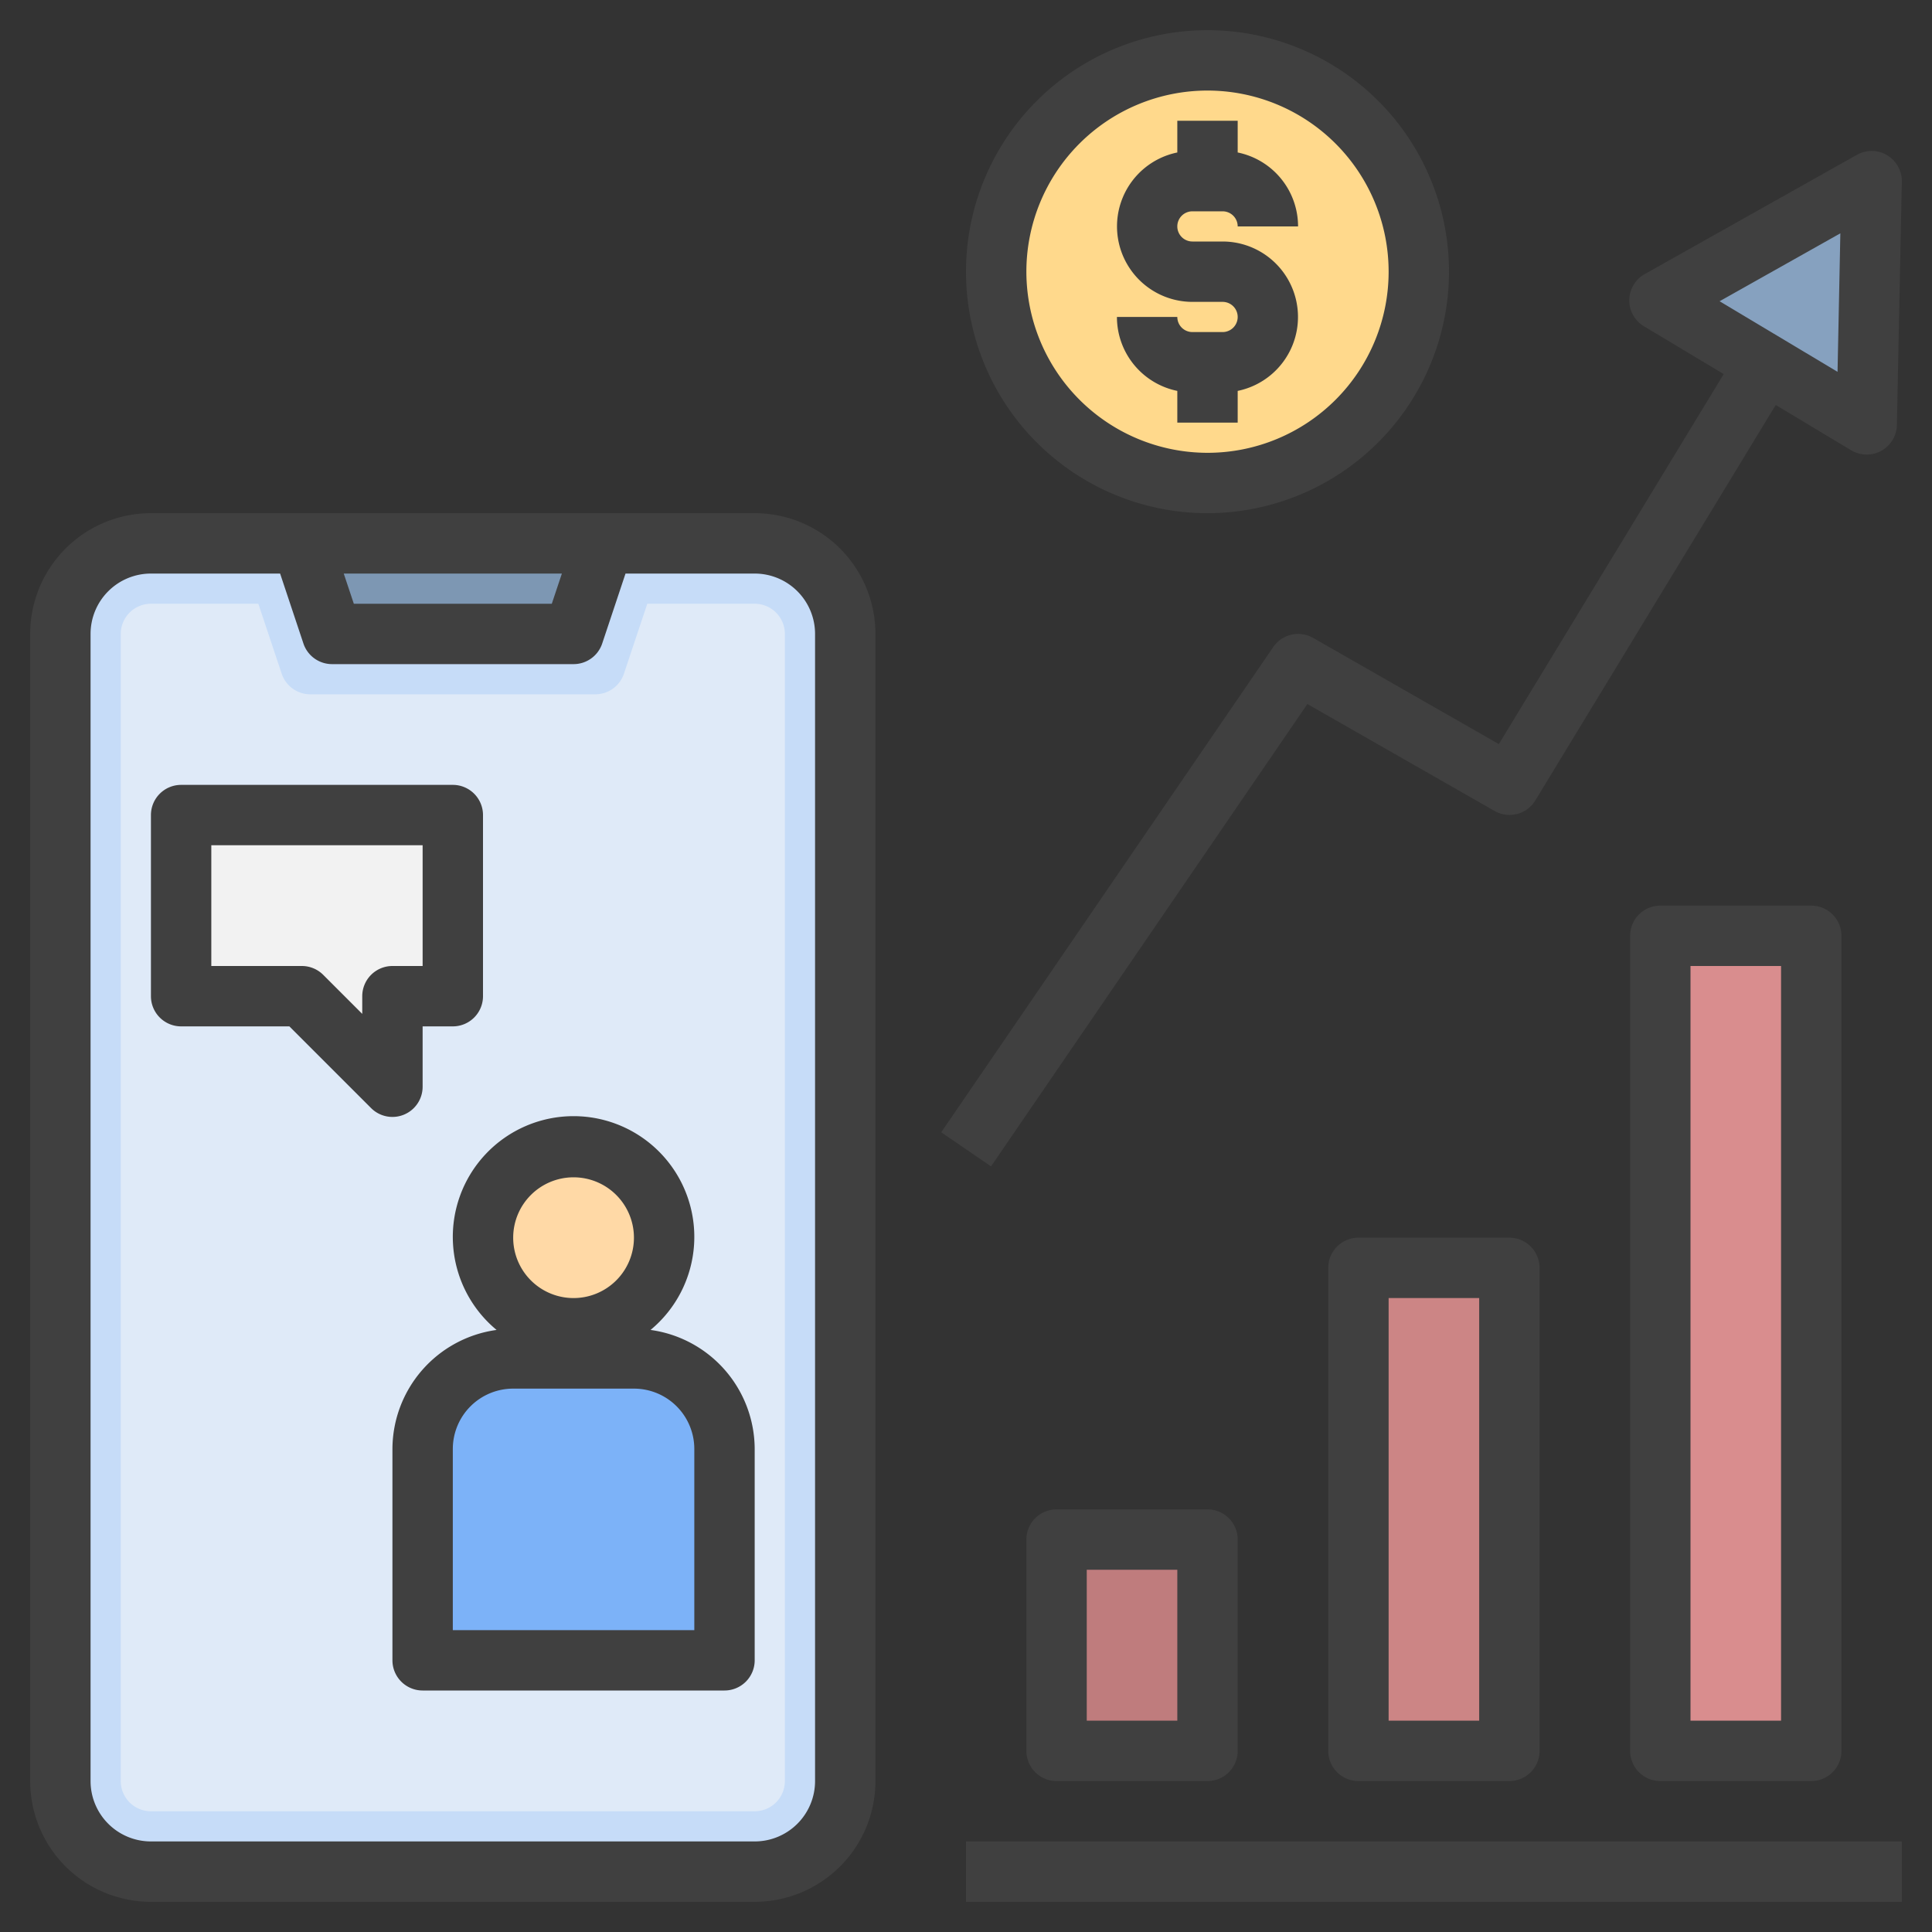
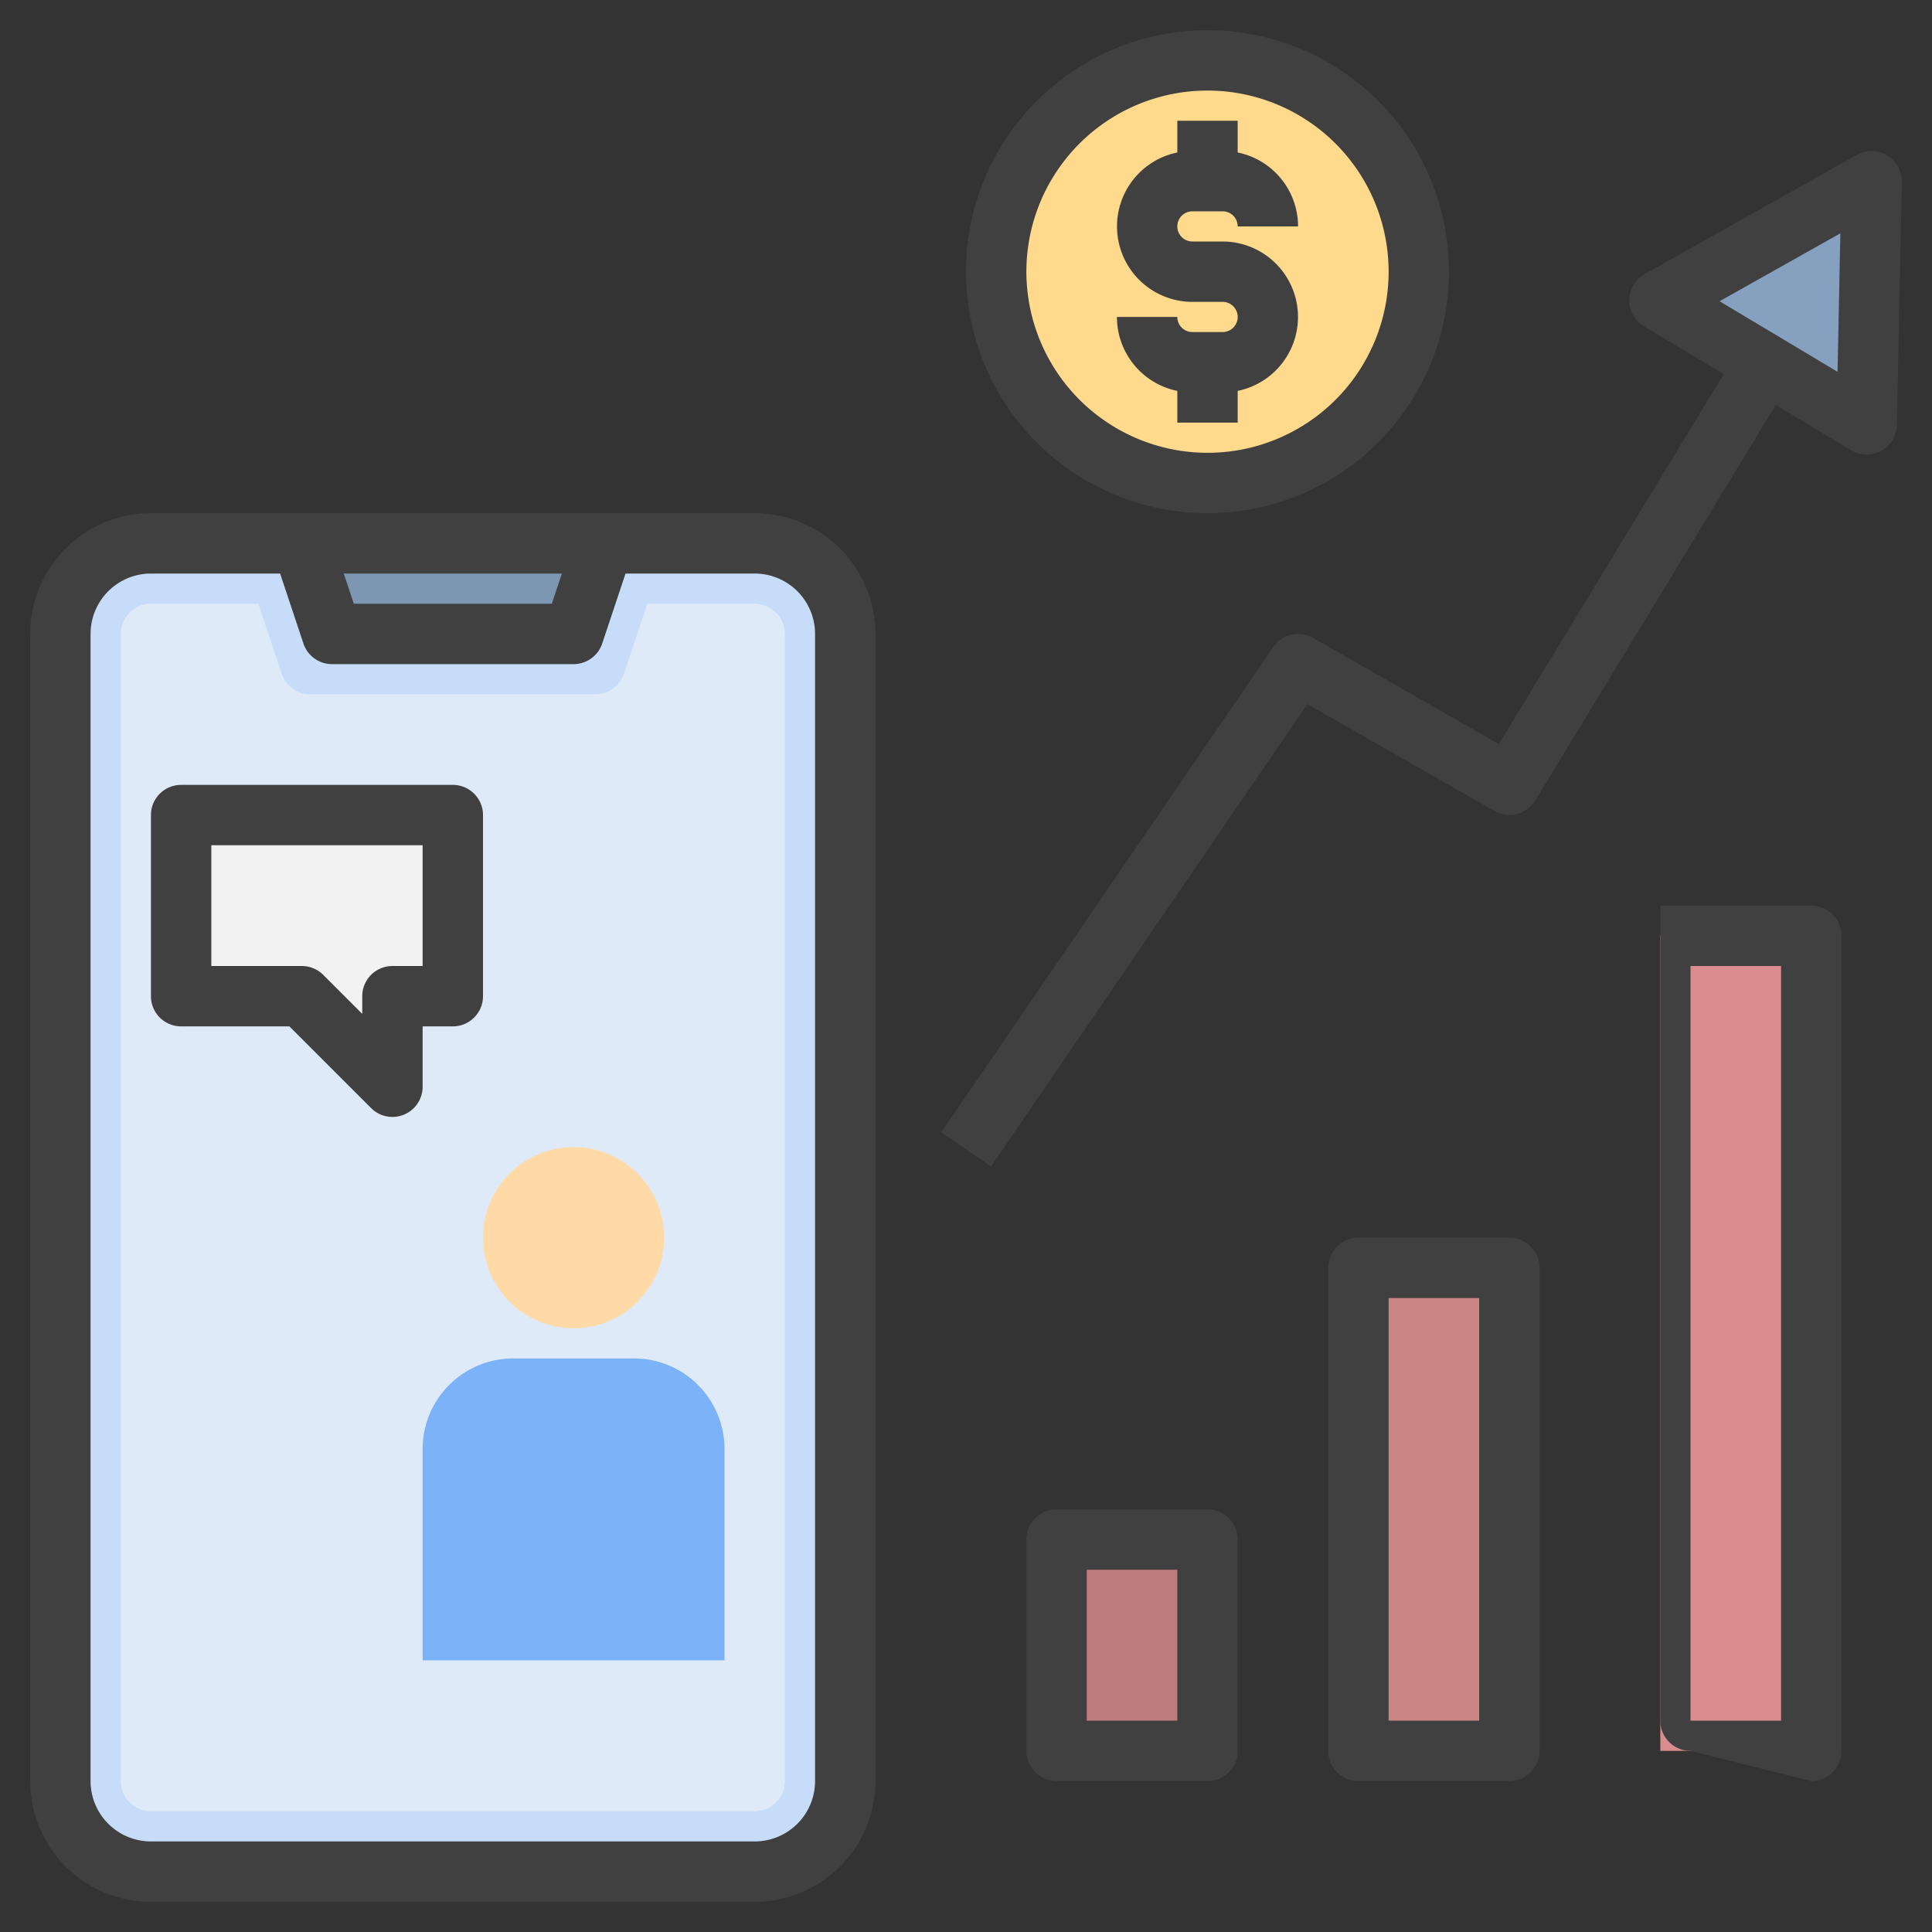
<svg xmlns="http://www.w3.org/2000/svg" id="Layer_1" height="512" viewBox="0 0 64 64" width="512" data-name="Layer 1">
  <rect x="0" y="0" width="64" height="64" fill="#333333" stroke="none" />
  <rect fill="#c6dcf8" height="44" rx="3" width="26" x="2" y="18" />
  <path d="m25 20h-3.558l-.773 2.316a1 1 0 0 1 -.948.684h-9.442a1 1 0 0 1 -.948-.684l-.773-2.316h-3.558a1 1 0 0 0 -1 1v38a1 1 0 0 0 1 1h20a1 1 0 0 0 1-1v-38a1 1 0 0 0 -1-1z" fill="#dfeaf8" />
  <path d="m24 55v-7a3 3 0 0 0 -3-3h-4a3 3 0 0 0 -3 3v7z" fill="#7cb2f8" />
  <circle cx="19" cy="41" fill="#ffd9a6" r="3" />
  <path d="m6 33h4l3 3v-3h2v-6h-9z" fill="#f2f2f2" />
  <path d="m10 18 1 3h8l1-3z" fill="#7d97b3" />
  <circle cx="40" cy="9" fill="#ffd98c" r="7" />
  <path d="m61.836 14.061-6.864-4.11 7.028-3.951z" fill="#86a1bf" />
  <path d="m45 42h5v16h-5z" fill="#cc8585" />
  <path d="m35 51h5v7h-5z" fill="#bf7c7d" />
  <path d="m55 31h5v27h-5z" fill="#d98d8e" />
  <g fill="#404040">
    <path d="m5 63h20a4 4 0 0 0 4-4v-38a4 4 0 0 0 -4-4h-20a4 4 0 0 0 -4 4v38a4 4 0 0 0 4 4zm13.613-44-.334 1h-6.558l-.334-1zm-15.613 2a2 2 0 0 1 2-2h4.279l.772 2.316a1 1 0 0 0 .949.684h8a1 1 0 0 0 .949-.684l.772-2.316h4.279a2 2 0 0 1 2 2v38a2 2 0 0 1 -2 2h-20a2 2 0 0 1 -2-2z" />
-     <path d="m16.45 44.056a3.993 3.993 0 0 0 -3.45 3.944v7a1 1 0 0 0 1 1h10a1 1 0 0 0 1-1v-7a3.993 3.993 0 0 0 -3.45-3.944 4 4 0 1 0 -5.1 0zm2.55-5.056a2 2 0 1 1 -2 2 2 2 0 0 1 2-2zm2 7a2 2 0 0 1 2 2v6h-8v-6a2 2 0 0 1 2-2z" />
    <path d="m6 34h3.586l2.707 2.707a1 1 0 0 0 1.707-.707v-2h1a1 1 0 0 0 1-1v-6a1 1 0 0 0 -1-1h-9a1 1 0 0 0 -1 1v6a1 1 0 0 0 1 1zm1-6h7v4h-1a1 1 0 0 0 -1 1v.586l-1.293-1.293a1 1 0 0 0 -.707-.293h-3z" />
    <path d="m48 9a8 8 0 1 0 -8 8 8.009 8.009 0 0 0 8-8zm-14 0a6 6 0 1 1 6 6 6.006 6.006 0 0 1 -6-6z" />
    <path d="m41 14v-1.051a2.5 2.5 0 0 0 -.5-4.949h-1a.5.5 0 0 1 0-1h1a.5.5 0 0 1 .5.5h2a2.5 2.5 0 0 0 -2-2.449v-1.051h-2v1.051a2.5 2.5 0 0 0 .5 4.949h1a.5.5 0 0 1 0 1h-1a.5.5 0 0 1 -.5-.5h-2a2.5 2.5 0 0 0 2 2.449v1.051z" />
    <path d="m62.514 5.142a1 1 0 0 0 -1-.014l-7.032 3.952a1 1 0 0 0 -.024 1.729l2.642 1.583-7.449 12.257-6.151-3.517a1 1 0 0 0 -1.321.3l-11 16.077 1.65 1.129 10.48-15.316 6.2 3.542a1 1 0 0 0 1.35-.348l7.964-13.1 2.5 1.5a1 1 0 0 0 1.514-.837l.163-8.058a1 1 0 0 0 -.486-.879zm-1.643 7.175-3.907-2.338 4-2.25z" />
    <path d="m50 59a1 1 0 0 0 1-1v-16a1 1 0 0 0 -1-1h-5a1 1 0 0 0 -1 1v16a1 1 0 0 0 1 1zm-4-16h3v14h-3z" />
    <path d="m40 59a1 1 0 0 0 1-1v-7a1 1 0 0 0 -1-1h-5a1 1 0 0 0 -1 1v7a1 1 0 0 0 1 1zm-4-7h3v5h-3z" />
-     <path d="m60 59a1 1 0 0 0 1-1v-27a1 1 0 0 0 -1-1h-5a1 1 0 0 0 -1 1v27a1 1 0 0 0 1 1zm-4-27h3v25h-3z" />
-     <path d="m32 61h31v2h-31z" />
+     <path d="m60 59a1 1 0 0 0 1-1v-27a1 1 0 0 0 -1-1h-5v27a1 1 0 0 0 1 1zm-4-27h3v25h-3z" />
  </g>
</svg>